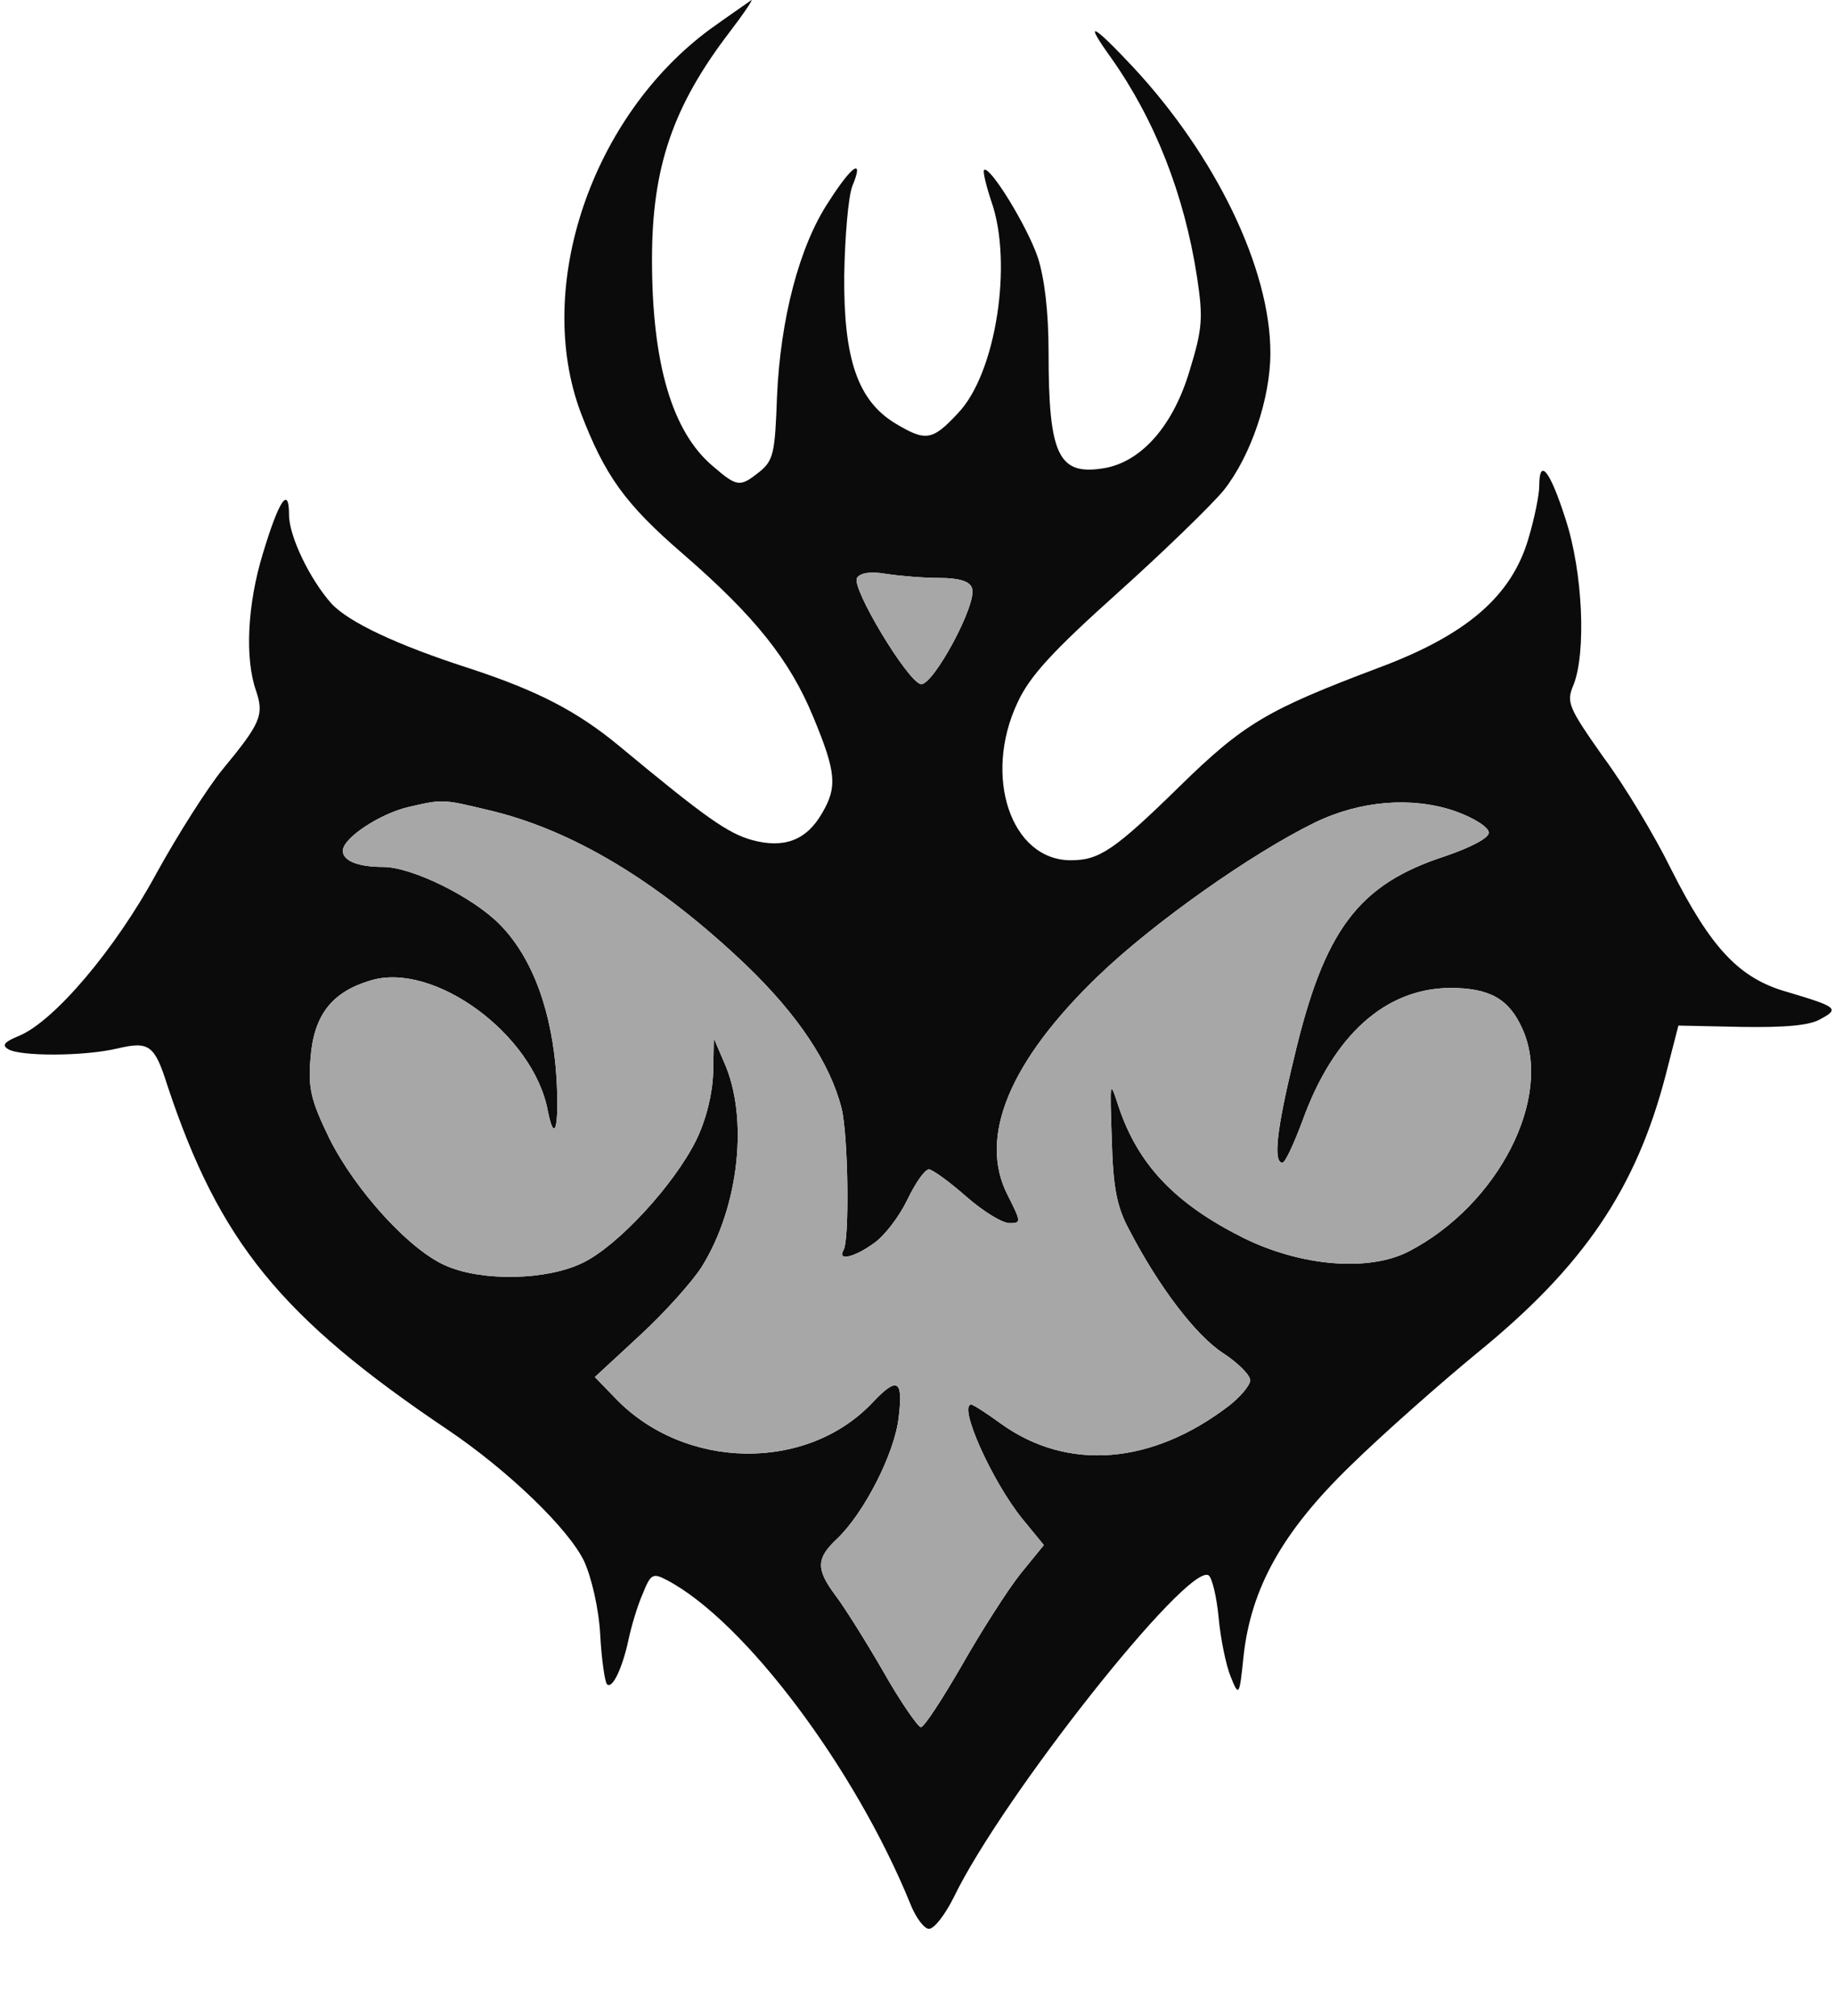
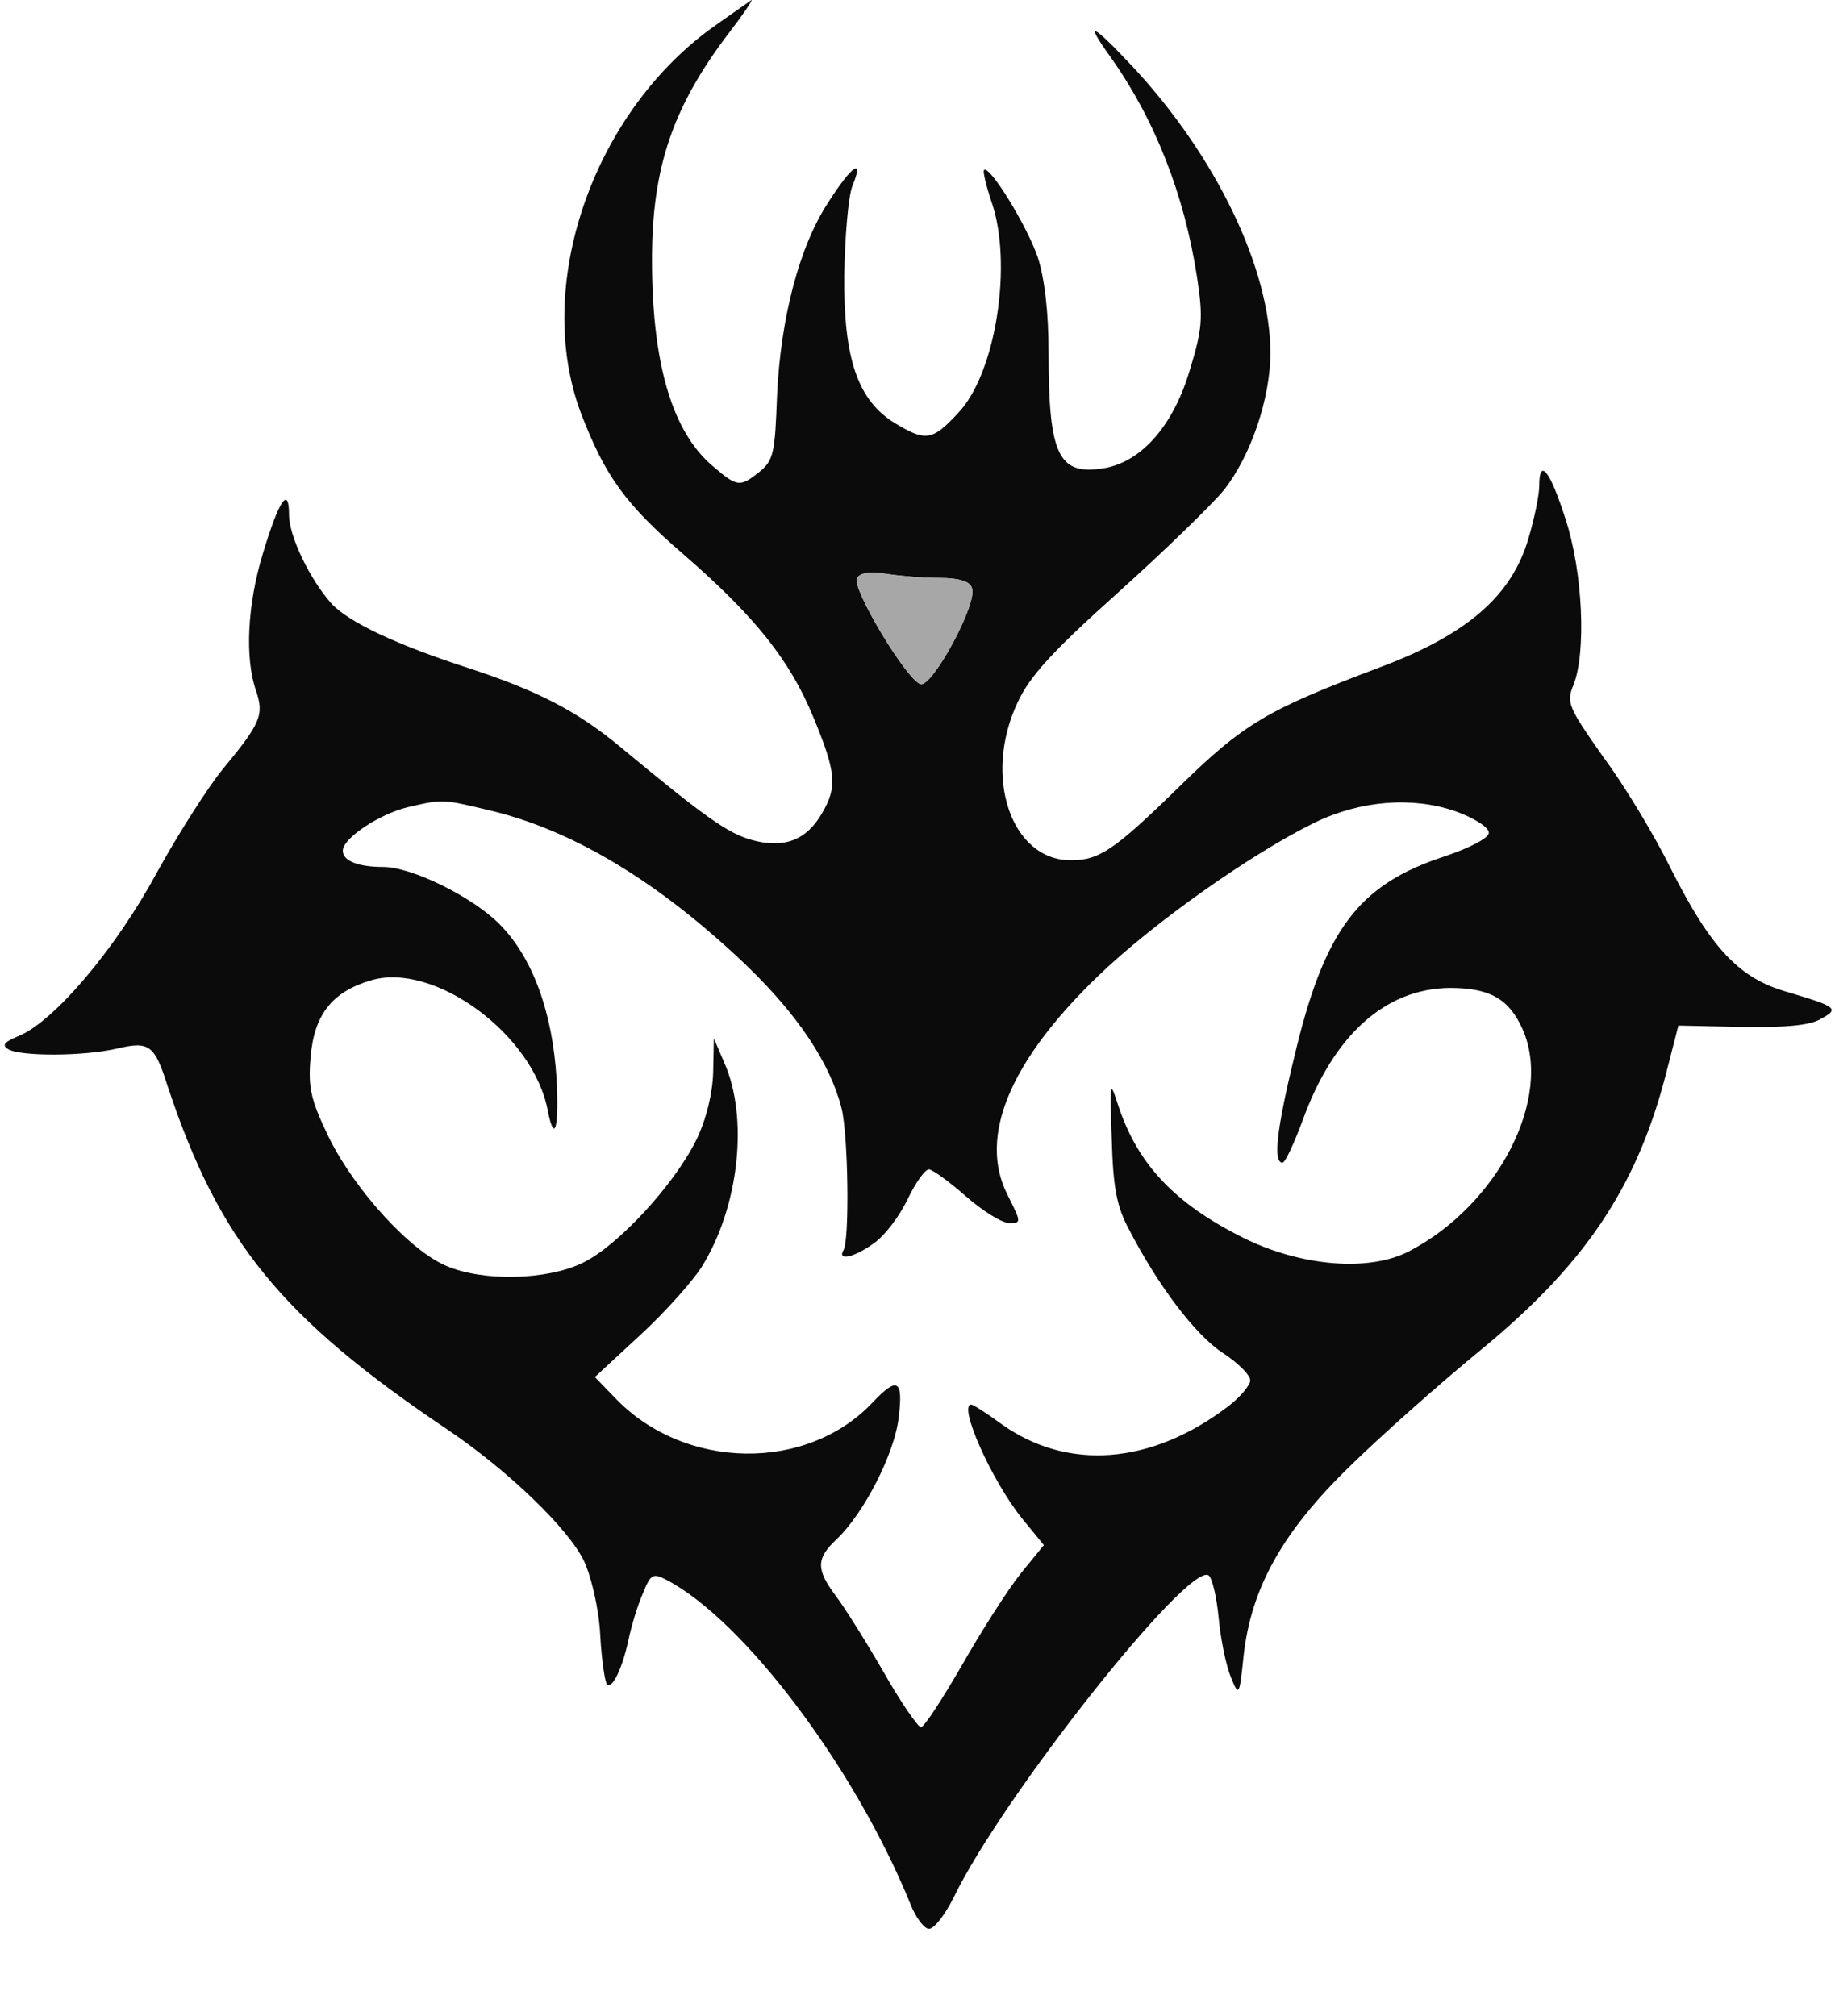
<svg xmlns="http://www.w3.org/2000/svg" version="1.0" width="273pt" height="300pt" viewBox="0 0 273 300" preserveAspectRatio="xMidYMid meet">
  <g transform="translate(0,300) scale(0.1,-0.1)" fill="#0B0B0B" stroke="none">
    <path d="M1057 2957 c-177 -130 -263 -384 -193 -571 36 -94 66 -136 153 -211 106 -92 158 -157 193 -242 34 -82 36 -104 13 -143 -23 -40 -56 -53 -104 -40 -36 10 -69 33 -199 141 -62 51 -120 81 -220 114 -109 35 -181 69 -207 97 -32 36 -63 100 -63 132 0 44 -15 22 -39 -58 -23 -75 -27 -156 -10 -204 12 -36 7 -48 -50 -117 -22 -27 -66 -96 -98 -154 -61 -113 -152 -220 -204 -242 -22 -9 -27 -14 -17 -20 17 -11 113 -11 163 1 47 11 55 5 74 -55 77 -232 168 -345 418 -513 90 -61 179 -147 202 -195 11 -24 22 -71 24 -110 2 -37 7 -70 10 -73 8 -8 23 24 32 66 4 19 13 50 21 68 12 30 15 32 36 21 116 -61 280 -280 362 -481 8 -21 21 -38 28 -38 8 0 24 21 37 47 72 149 348 498 379 479 5 -3 12 -31 15 -63 3 -32 11 -71 18 -88 12 -30 13 -29 19 30 11 102 58 186 159 284 48 47 134 123 190 169 157 128 235 243 279 412 l19 74 94 -2 c64 -1 102 2 118 12 28 15 24 18 -50 40 -71 20 -113 64 -173 183 -24 49 -69 124 -101 167 -52 74 -55 81 -44 107 19 48 14 168 -12 247 -23 72 -39 92 -39 49 0 -13 -7 -48 -16 -78 -25 -86 -92 -144 -224 -193 -164 -62 -199 -82 -295 -176 -98 -96 -120 -110 -162 -110 -89 0 -131 125 -79 235 18 39 52 76 149 163 69 62 140 131 158 153 40 51 69 136 69 204 0 125 -81 293 -205 426 -61 65 -73 70 -32 13 65 -92 109 -203 128 -327 9 -60 8 -76 -11 -138 -24 -81 -70 -134 -124 -145 -71 -13 -86 16 -86 172 0 60 -6 110 -16 141 -16 47 -72 138 -80 130 -2 -2 3 -23 11 -47 32 -91 7 -256 -50 -315 -38 -41 -48 -42 -93 -15 -56 34 -77 96 -76 220 1 58 6 117 12 133 18 43 0 32 -35 -23 -44 -66 -72 -175 -77 -290 -3 -83 -5 -95 -26 -112 -29 -23 -33 -23 -69 8 -61 51 -91 153 -91 308 0 137 31 228 116 339 20 26 34 47 32 47 -1 -1 -29 -20 -61 -43z m341 -817 c29 0 45 -5 48 -15 9 -22 -58 -146 -76 -143 -20 4 -104 144 -95 158 5 8 21 10 44 6 20 -3 55 -6 79 -6z m-673 -345 c126 -29 255 -107 385 -231 77 -74 125 -146 142 -213 10 -40 12 -196 3 -211 -10 -17 16 -11 45 10 16 11 38 40 50 65 12 25 26 45 32 45 5 0 30 -18 55 -40 25 -22 54 -40 65 -40 18 0 17 2 -3 42 -44 86 3 199 135 326 82 79 228 182 322 228 68 33 145 39 209 17 28 -10 50 -24 50 -32 0 -8 -27 -22 -65 -35 -129 -42 -180 -109 -225 -301 -26 -107 -31 -155 -17 -155 4 0 17 28 30 63 46 127 123 196 219 197 59 0 88 -16 108 -61 46 -102 -36 -262 -169 -331 -60 -31 -161 -22 -246 20 -102 51 -157 109 -186 196 -13 40 -13 39 -10 -49 2 -71 7 -100 26 -135 43 -83 98 -156 139 -183 23 -15 41 -33 41 -41 0 -7 -15 -25 -32 -38 -115 -88 -240 -97 -338 -27 -22 16 -42 29 -45 29 -20 0 30 -113 76 -170 l32 -39 -35 -43 c-19 -24 -58 -85 -87 -136 -29 -50 -56 -92 -61 -92 -4 0 -30 37 -56 83 -26 45 -58 96 -71 113 -29 39 -29 55 2 84 40 38 86 127 92 181 7 56 -2 61 -38 23 -98 -105 -281 -102 -384 6 l-30 31 67 62 c37 34 78 80 92 102 56 90 70 223 33 305 l-15 35 -1 -51 c-1 -31 -10 -69 -25 -100 -33 -67 -117 -158 -169 -183 -53 -26 -148 -28 -202 -5 -54 22 -136 112 -175 190 -27 56 -32 74 -28 120 5 64 32 98 89 115 94 29 243 -80 264 -194 10 -50 17 -25 13 48 -6 98 -35 179 -84 229 -40 41 -131 86 -174 86 -37 0 -60 9 -60 24 0 19 55 55 97 65 52 12 51 12 118 -4z" id="node1" class="node" />
  </g>
  <g transform="translate(0,300) scale(0.1,-0.1)" fill="#A7A7A7" stroke="none">
    <path d="M1275 2140 c-9 -14 75 -154 95 -158 18 -3 85 121 76 143 -3 10 -19 15 -48 15 -24 0 -59 3 -79 6 -23 4 -39 2 -44 -6z" id="node6" class="node" />
-     <path d="M607 1799 c-42 -10 -97 -46 -97 -65 0 -15 23 -24 60 -24 43 0 134 -45 174 -86 49 -50 78 -131 84 -229 4 -73 -3 -98 -13 -48 -21 114 -170 223 -264 194 -57 -17 -84 -51 -89 -115 -4 -46 1 -64 28 -120 39 -78 121 -168 175 -190 54 -23 149 -21 202 5 52 25 136 116 169 183 15 31 24 69 25 100 l1 51 15 -35 c37 -82 23 -215 -33 -305 -14 -22 -55 -68 -92 -102 l-67 -62 30 -31 c103 -108 286 -111 384 -6 36 38 45 33 38 -23 -6 -54 -52 -143 -92 -181 -31 -29 -31 -45 -2 -84 13 -17 45 -68 71 -113 26 -46 52 -83 56 -83 5 0 32 42 61 92 29 51 68 112 87 136 l35 43 -32 39 c-46 57 -96 170 -76 170 3 0 23 -13 45 -29 98 -70 223 -61 338 27 17 13 32 31 32 38 0 8 -18 26 -41 41 -41 27 -96 100 -139 183 -19 35 -24 64 -26 135 -3 88 -3 89 10 49 29 -87 84 -145 186 -196 85 -42 186 -51 246 -20 133 69 215 229 169 331 -20 45 -49 61 -108 61 -96 -1 -173 -70 -219 -197 -13 -35 -26 -63 -30 -63 -14 0 -9 48 17 155 45 192 96 259 225 301 38 13 65 27 65 35 0 8 -22 22 -50 32 -64 22 -141 16 -209 -17 -94 -46 -240 -149 -322 -228 -132 -127 -179 -240 -135 -326 20 -40 21 -42 3 -42 -11 0 -40 18 -65 40 -25 22 -50 40 -55 40 -6 0 -20 -20 -32 -45 -12 -25 -34 -54 -50 -65 -29 -21 -55 -27 -45 -10 9 15 7 171 -3 211 -17 67 -65 139 -142 213 -130 124 -259 202 -385 231 -67 16 -66 16 -118 4z" id="node7" class="node" />
  </g>
</svg>